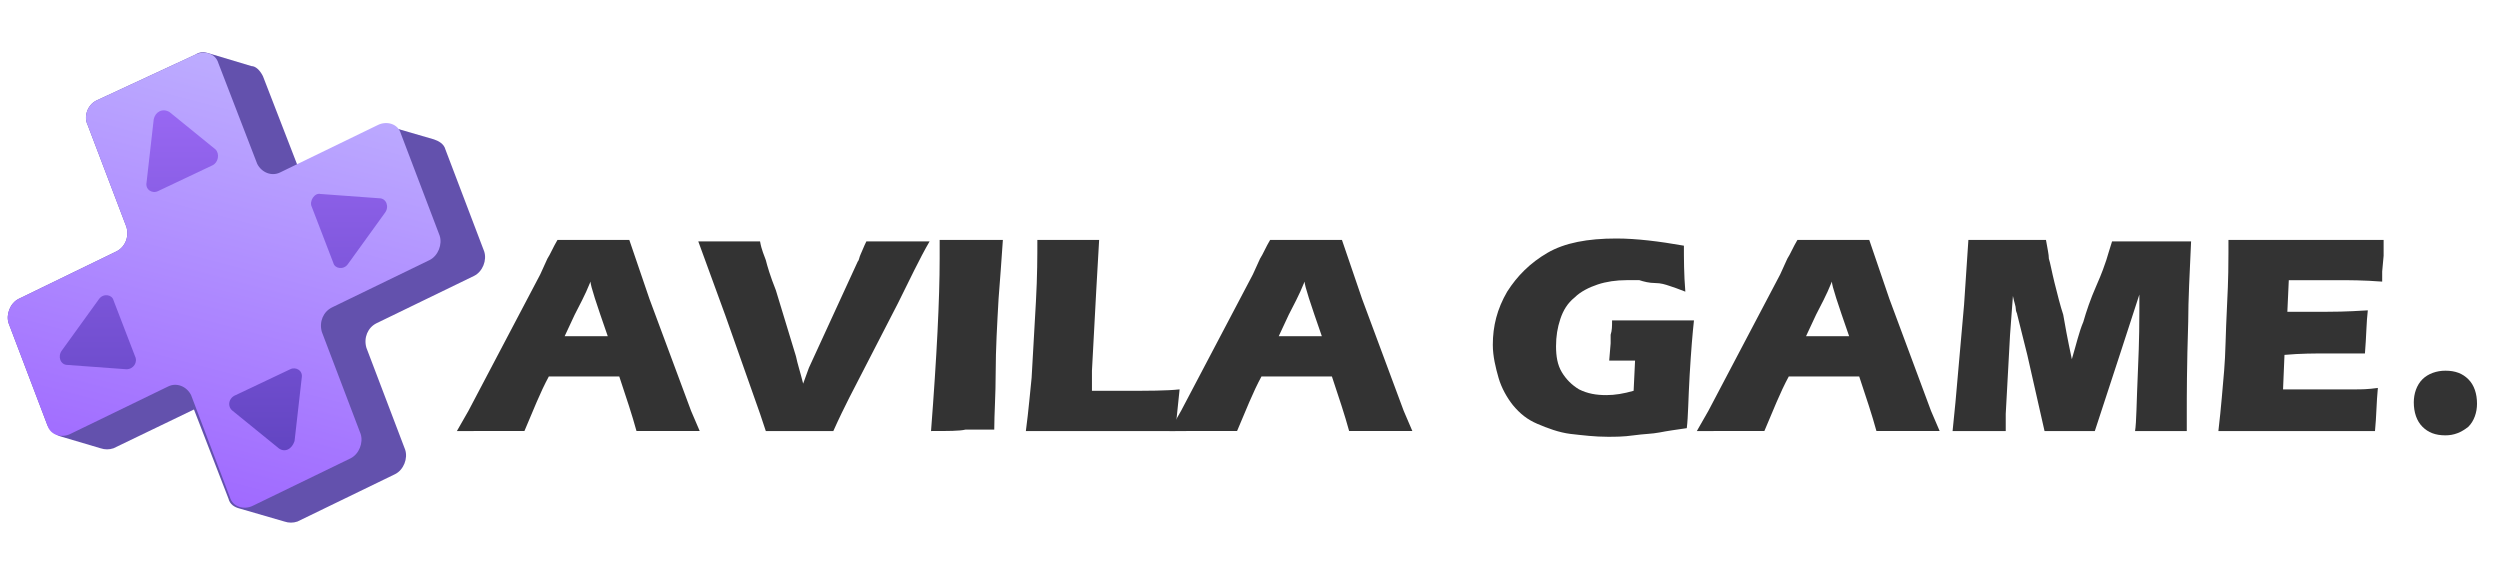
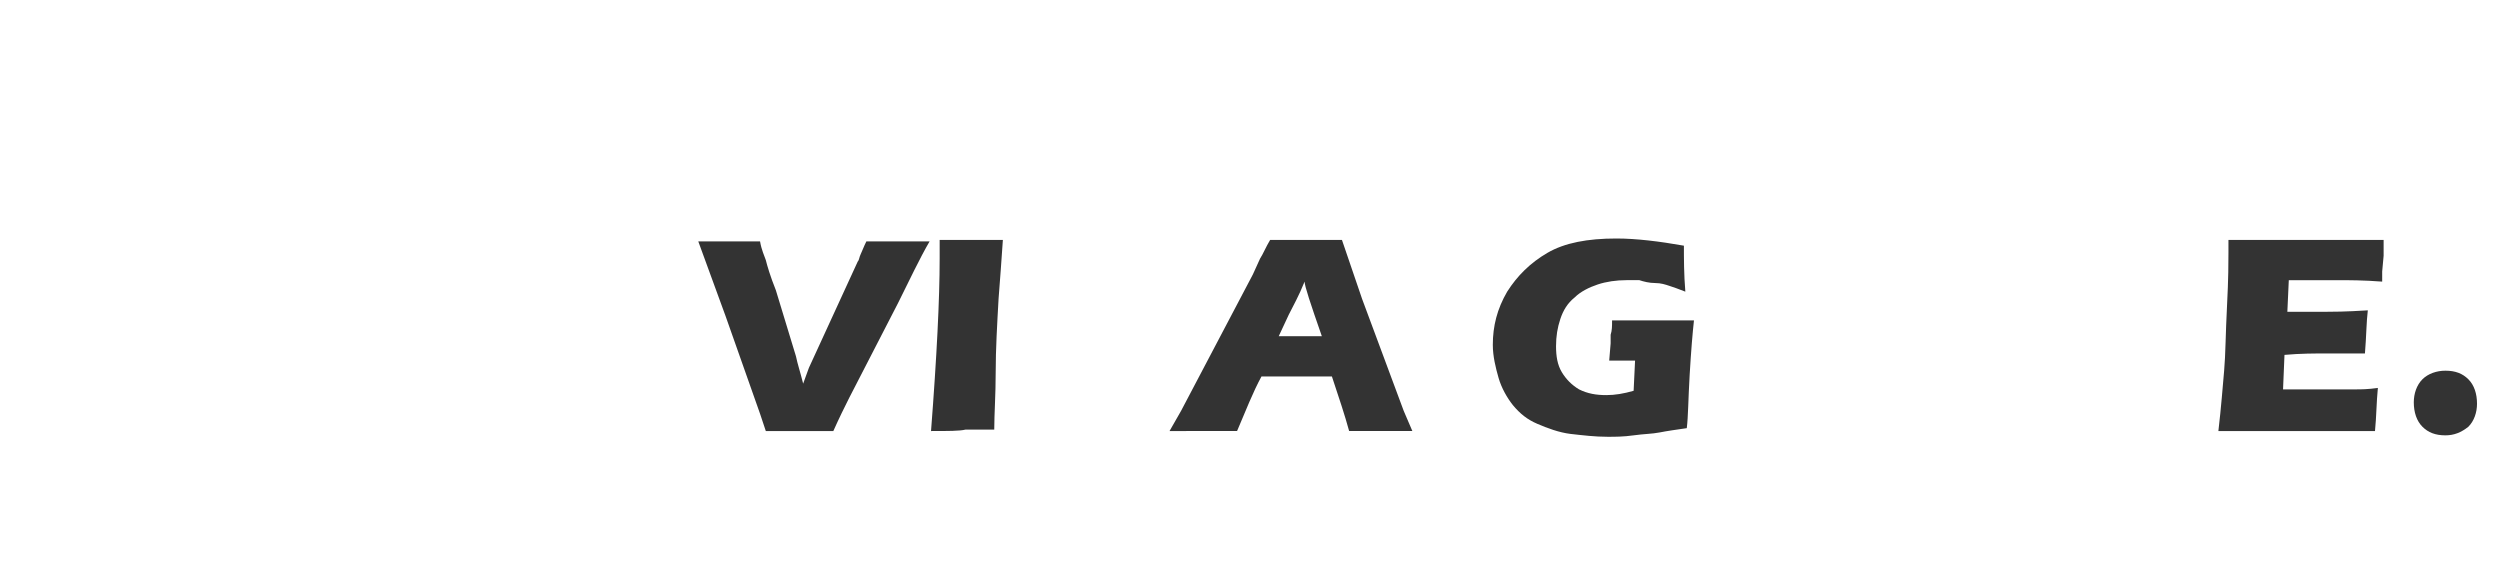
<svg xmlns="http://www.w3.org/2000/svg" xmlns:xlink="http://www.w3.org/1999/xlink" version="1.1" id="Layer_1" x="0px" y="0px" viewBox="0 0 174 40" style="enable-background:new 0 0 174 40;" xml:space="preserve">
  <style type="text/css"> .st0{fill:#333333;} .st1{clip-path:url(#SVGID_2_);} .st2{fill:#6351AD;} .st3{fill:url(#SVGID_3_);} .st4{fill:url(#SVGID_4_);} .st5{fill:url(#SVGID_5_);} .st6{fill:url(#SVGID_6_);} .st7{fill:url(#SVGID_7_);} </style>
  <path class="st0" d="M168.6,29.7c0.4,0.4,0.9,0.6,1.6,0.6c0.6,0,1.1-0.2,1.6-0.6c0.4-0.4,0.6-1,0.6-1.6c0-0.7-0.2-1.3-0.6-1.7 c-0.4-0.4-0.9-0.6-1.6-0.6c-0.6,0-1.2,0.2-1.6,0.6c-0.4,0.4-0.6,1-0.6,1.6C168,28.7,168.2,29.3,168.6,29.7z" />
  <g>
    <defs>
-       <rect id="SVGID_1_" y="3" width="34" height="34" />
-     </defs>
+       </defs>
    <clipPath id="SVGID_2_">
      <use xlink:href="#SVGID_1_" style="overflow:visible;" />
    </clipPath>
    <g class="st1">
      <path class="st2" d="M20.7,11.5l-2.4-6.2c-0.2-0.4-0.5-0.7-0.8-0.7l-3-0.9c-0.3-0.1-0.6-0.1-0.9,0.1L6.7,7 C6.1,7.3,5.8,8.1,6.1,8.7l2.7,7.1c0.2,0.7-0.1,1.4-0.7,1.7l-6.8,3.3c-0.6,0.3-0.9,1.1-0.7,1.7l2.7,7.1c0.2,0.4,0.6,0.7,1,0.8 L7,31.2c0.3,0.1,0.6,0.1,0.9,0l5.6-2.7l2.4,6.2c0.1,0.4,0.4,0.6,0.8,0.7v0l3.1,0.9c0.3,0.1,0.6,0.1,0.9,0l6.8-3.3 c0.6-0.3,0.9-1.1,0.7-1.7l-2.7-7.1c-0.2-0.7,0.1-1.4,0.7-1.7l6.8-3.3c0.6-0.3,0.9-1.1,0.7-1.7L31,10.4c-0.1-0.4-0.5-0.6-0.8-0.7 l-3.1-0.9v0c-0.3-0.1-0.6-0.1-0.9,0.1L20.7,11.5z" />
      <linearGradient id="SVGID_3_" gradientUnits="userSpaceOnUse" x1="20.759" y1="40.138" x2="9.877" y2="-1.184" gradientTransform="matrix(1 0 0 -1 0 39.89)">
        <stop offset="0" style="stop-color:#C2B8FF" />
        <stop offset="1" style="stop-color:#995AFF" />
      </linearGradient>
      <path class="st3" d="M15.2,4.4c-0.2-0.7-1-0.9-1.6-0.6L6.7,7C6.1,7.3,5.8,8.1,6.1,8.7l2.7,7.1c0.2,0.7-0.1,1.4-0.7,1.7l-6.8,3.3 c-0.6,0.3-0.9,1.1-0.7,1.7l2.7,7.1c0.2,0.7,1,0.9,1.6,0.6l6.8-3.3c0.6-0.3,1.3,0,1.6,0.6l2.7,7.1c0.2,0.7,1,0.9,1.6,0.6l6.8-3.3 c0.6-0.3,0.9-1.1,0.7-1.7l-2.7-7.1c-0.2-0.7,0.1-1.4,0.7-1.7l6.8-3.3c0.6-0.3,0.9-1.1,0.7-1.7l-2.7-7.1c-0.2-0.7-1-0.9-1.6-0.6 l-6.8,3.3c-0.6,0.3-1.3,0-1.6-0.6L15.2,4.4z" />
      <linearGradient id="SVGID_4_" gradientUnits="userSpaceOnUse" x1="12.632" y1="38.349" x2="12.632" y2="2.193" gradientTransform="matrix(1 0 0 -1 0 39.89)">
        <stop offset="0" style="stop-color:#A670FF" />
        <stop offset="1" style="stop-color:#543CB5" />
      </linearGradient>
      <path class="st4" d="M10.7,8.3l-0.5,4.4c-0.1,0.5,0.4,0.8,0.8,0.6l3.8-1.8c0.4-0.2,0.5-0.8,0.2-1.1l-3.2-2.6 C11.3,7.5,10.8,7.8,10.7,8.3z" />
      <linearGradient id="SVGID_5_" gradientUnits="userSpaceOnUse" x1="18.467" y1="38.349" x2="18.467" y2="2.193" gradientTransform="matrix(1 0 0 -1 0 39.89)">
        <stop offset="0" style="stop-color:#A670FF" />
        <stop offset="1" style="stop-color:#543CB5" />
      </linearGradient>
      <path class="st5" d="M19.4,31.2l-3.2-2.6c-0.4-0.3-0.3-0.9,0.2-1.1l3.8-1.8c0.4-0.2,0.9,0.1,0.8,0.6l-0.5,4.4 C20.3,31.3,19.8,31.5,19.4,31.2z" />
      <linearGradient id="SVGID_6_" gradientUnits="userSpaceOnUse" x1="6.826" y1="38.349" x2="6.826" y2="2.193" gradientTransform="matrix(1 0 0 -1 0 39.89)">
        <stop offset="0" style="stop-color:#A670FF" />
        <stop offset="1" style="stop-color:#543CB5" />
      </linearGradient>
      <path class="st6" d="M8.8,25.7l-4.1-0.3c-0.5,0-0.7-0.6-0.4-1l2.6-3.6c0.3-0.4,0.9-0.3,1,0.1l1.5,3.9C9.6,25.2,9.3,25.7,8.8,25.7z " />
      <linearGradient id="SVGID_7_" gradientUnits="userSpaceOnUse" x1="24.272" y1="38.349" x2="24.272" y2="2.193" gradientTransform="matrix(1 0 0 -1 0 39.89)">
        <stop offset="0" style="stop-color:#A670FF" />
        <stop offset="1" style="stop-color:#543CB5" />
      </linearGradient>
      <path class="st7" d="M26.8,14.8l-2.6,3.6c-0.3,0.4-0.9,0.3-1-0.1l-1.5-3.9c-0.2-0.4,0.2-1,0.6-0.9l4.1,0.3 C26.9,13.8,27.1,14.4,26.8,14.8z" />
    </g>
  </g>
  <g>
-     <path class="st0" d="M31.8,30l0.8-1.4l5-9.5l0.5-1.1c0.2-0.3,0.4-0.8,0.7-1.3c1.1,0,2,0,2.5,0c0.9,0,1.8,0,2.5,0l1.4,4.1l2.9,7.8 l0.6,1.4c-1.1,0-1.8,0-2,0c-0.5,0-1.3,0-2.4,0c-0.3-1.1-0.7-2.3-1.2-3.8h-4.9c-0.6,1.1-1.1,2.4-1.7,3.8c-1.2,0-1.9,0-2.2,0 C33.7,30,32.9,30,31.8,30z M39.3,23.4h3c-0.8-2.3-1.2-3.5-1.2-3.8c-0.4,1-0.8,1.7-1.1,2.3L39.3,23.4z" />
    <path class="st0" d="M53.3,30l-0.4-1.2L50.5,22l-1.9-5.2c0.9,0,1.7,0,2.3,0c0.4,0,1.1,0,2,0c0.1,0.6,0.3,1,0.4,1.3 c0.1,0.4,0.3,1.1,0.7,2.1l1.4,4.6c0.1,0.5,0.3,1.1,0.5,1.9l0.4-1.1l3.4-7.4c0.1-0.1,0.1-0.3,0.2-0.5c0.1-0.2,0.2-0.5,0.4-0.9 c0.9,0,1.7,0,2.3,0c0.4,0,1.1,0,2.1,0c-0.7,1.2-1.4,2.7-2.2,4.3l-3.4,6.6c-0.3,0.6-0.7,1.4-1.1,2.3c-1.1,0-1.9,0-2.3,0 C55.3,30,54.5,30,53.3,30z" />
    <path class="st0" d="M64.8,30c0.4-5.2,0.6-9.2,0.6-12l0-1.3c1.1,0,1.9,0,2.3,0c0.2,0,0.9,0,2.1,0c-0.1,1.5-0.2,2.8-0.3,4.1 c-0.1,1.8-0.2,3.5-0.2,5.1c0,1.6-0.1,2.9-0.1,4l-2,0C66.8,30,66,30,64.8,30z" />
-     <path class="st0" d="M71.4,30c0.2-1.5,0.3-2.8,0.4-3.7c0.1-1.8,0.2-3.5,0.3-5.3s0.1-3.2,0.1-4.3c0.9,0,1.7,0,2.3,0c0.5,0,1.1,0,2,0 l-0.2,3.5L76,25.8l0,1.4c1.1,0,1.8,0,2.2,0c1.7,0,3,0,3.9-0.1L81.8,30c-1.7,0-3.3,0-4.9,0C74.8,30,73,30,71.4,30z" />
    <path class="st0" d="M81.4,30l0.8-1.4l5-9.5l0.5-1.1c0.2-0.3,0.4-0.8,0.7-1.3c1.1,0,2,0,2.5,0c0.9,0,1.8,0,2.5,0l1.4,4.1l2.9,7.8 l0.6,1.4c-1.1,0-1.8,0-2,0c-0.5,0-1.3,0-2.4,0c-0.3-1.1-0.7-2.3-1.2-3.8h-4.9c-0.6,1.1-1.1,2.4-1.7,3.8c-1.2,0-1.9,0-2.2,0 C83.3,30,82.5,30,81.4,30z M89,23.4h3c-0.8-2.3-1.2-3.5-1.2-3.8c-0.4,1-0.8,1.7-1.1,2.3L89,23.4z" />
    <path class="st0" d="M112.2,22.3c0.9,0,1.7,0,2.5,0c1.4,0,2.4,0,3.2,0c-0.1,0.9-0.2,2.1-0.3,3.8s-0.1,2.9-0.2,3.7 c-0.7,0.1-1.4,0.2-1.9,0.3s-1.1,0.1-1.8,0.2s-1.3,0.1-1.8,0.1c-0.9,0-1.7-0.1-2.6-0.2c-0.8-0.1-1.6-0.4-2.3-0.7 c-0.7-0.3-1.2-0.7-1.7-1.3c-0.4-0.5-0.8-1.2-1-1.9c-0.2-0.7-0.4-1.5-0.4-2.3c0-1.3,0.3-2.5,1-3.7c0.7-1.1,1.6-2,2.8-2.7 c1.2-0.7,2.8-1,4.8-1c1.4,0,3,0.2,4.7,0.5c0,0.9,0,2,0.1,3.2c-0.5-0.2-0.8-0.3-1.1-0.4s-0.6-0.2-1-0.2s-0.8-0.1-1.1-0.2 c-0.3,0-0.7,0-0.9,0c-0.7,0-1.4,0.1-2,0.3c-0.6,0.2-1.2,0.5-1.6,0.9c-0.5,0.4-0.8,0.9-1,1.5s-0.3,1.2-0.3,1.9 c0,0.7,0.1,1.3,0.4,1.8s0.7,0.9,1.2,1.2c0.6,0.3,1.2,0.4,1.9,0.4c0.6,0,1.2-0.1,1.9-0.3l0.1-2.1c-0.4,0-0.7,0-0.8,0l-1,0l0.1-1.2 c0-0.1,0-0.3,0-0.6C112.2,23,112.2,22.7,112.2,22.3z" />
-     <path class="st0" d="M118.1,30l0.8-1.4l5-9.5l0.5-1.1c0.2-0.3,0.4-0.8,0.7-1.3c1.1,0,2,0,2.5,0c0.9,0,1.8,0,2.5,0l1.4,4.1l2.9,7.8 l0.6,1.4c-1.1,0-1.8,0-2,0c-0.5,0-1.3,0-2.4,0c-0.3-1.1-0.7-2.3-1.2-3.8h-4.9c-0.6,1.1-1.1,2.4-1.7,3.8c-1.2,0-1.9,0-2.2,0 C120,30,119.2,30,118.1,30z M125.7,23.4h3c-0.8-2.3-1.2-3.5-1.2-3.8c-0.4,1-0.8,1.7-1.1,2.3L125.7,23.4z" />
-     <path class="st0" d="M135.9,30l0.2-2l0.6-6.8l0.3-4.5c1.2,0,2.1,0,2.8,0c0.6,0,1.4,0,2.6,0c0.1,0.6,0.2,1,0.2,1.3 c0.1,0.3,0.2,0.9,0.4,1.7c0.2,0.8,0.4,1.6,0.6,2.2c0.1,0.6,0.3,1.7,0.6,3.1c0.3-1,0.5-1.9,0.8-2.6c0.2-0.7,0.5-1.6,0.9-2.5 s0.6-1.5,0.7-1.8c0.1-0.3,0.2-0.7,0.4-1.3c1,0,1.9,0,2.9,0c0.6,0,1.5,0,2.6,0c-0.1,2.2-0.2,4.1-0.2,5.6c-0.1,3.1-0.1,5.2-0.1,6.3 c0,0.2,0,0.7,0,1.3c-0.9,0-1.5,0-1.8,0c-0.5,0-1.1,0-1.8,0c0.1-0.6,0.1-2,0.2-4.2c0.1-2.2,0.1-3.6,0.1-4.2c0-0.3,0-0.6,0-1.1 l-1.3,4l-1.8,5.5c-0.8,0-1.4,0-1.7,0c-0.4,0-1,0-1.8,0l-1.2-5.3l-0.7-2.8c0-0.1-0.1-0.2-0.1-0.4s-0.1-0.4-0.2-0.9l-0.2,2.7 l-0.3,5.5l0,1.2c-0.9,0-1.5,0-1.7,0C137.3,30,136.7,30,135.9,30z" />
    <path class="st0" d="M154.4,30c0.2-1.7,0.3-3.1,0.4-4.2c0.1-1.1,0.1-2.6,0.2-4.5c0.1-1.9,0.1-3.1,0.1-3.7l0-0.9c1.5,0,3.4,0,5.5,0 c2,0,3.8,0,5.3,0l0,0.3c0,0.1,0,0.4,0,0.8l-0.1,1.1c0,0.2,0,0.5,0,0.7c-1.3-0.1-2.3-0.1-3.1-0.1c-0.9,0-1.6,0-1.9,0 c-0.3,0-0.8,0-1.5,0l-0.1,2.2c0.8,0,1.7,0,2.7,0c0.4,0,1.3,0,2.9-0.1c-0.1,0.8-0.1,1.8-0.2,3c-1.1,0-2,0-2.6,0c-0.9,0-1.9,0-3,0.1 l-0.1,2.4h1.1c0.3,0,1,0,2,0l2,0c0.3,0,0.8,0,1.5-0.1c-0.1,1-0.1,2-0.2,3c-1.6,0-3.3,0-5.2,0l-4.3,0L154.4,30z" />
  </g>
</svg>